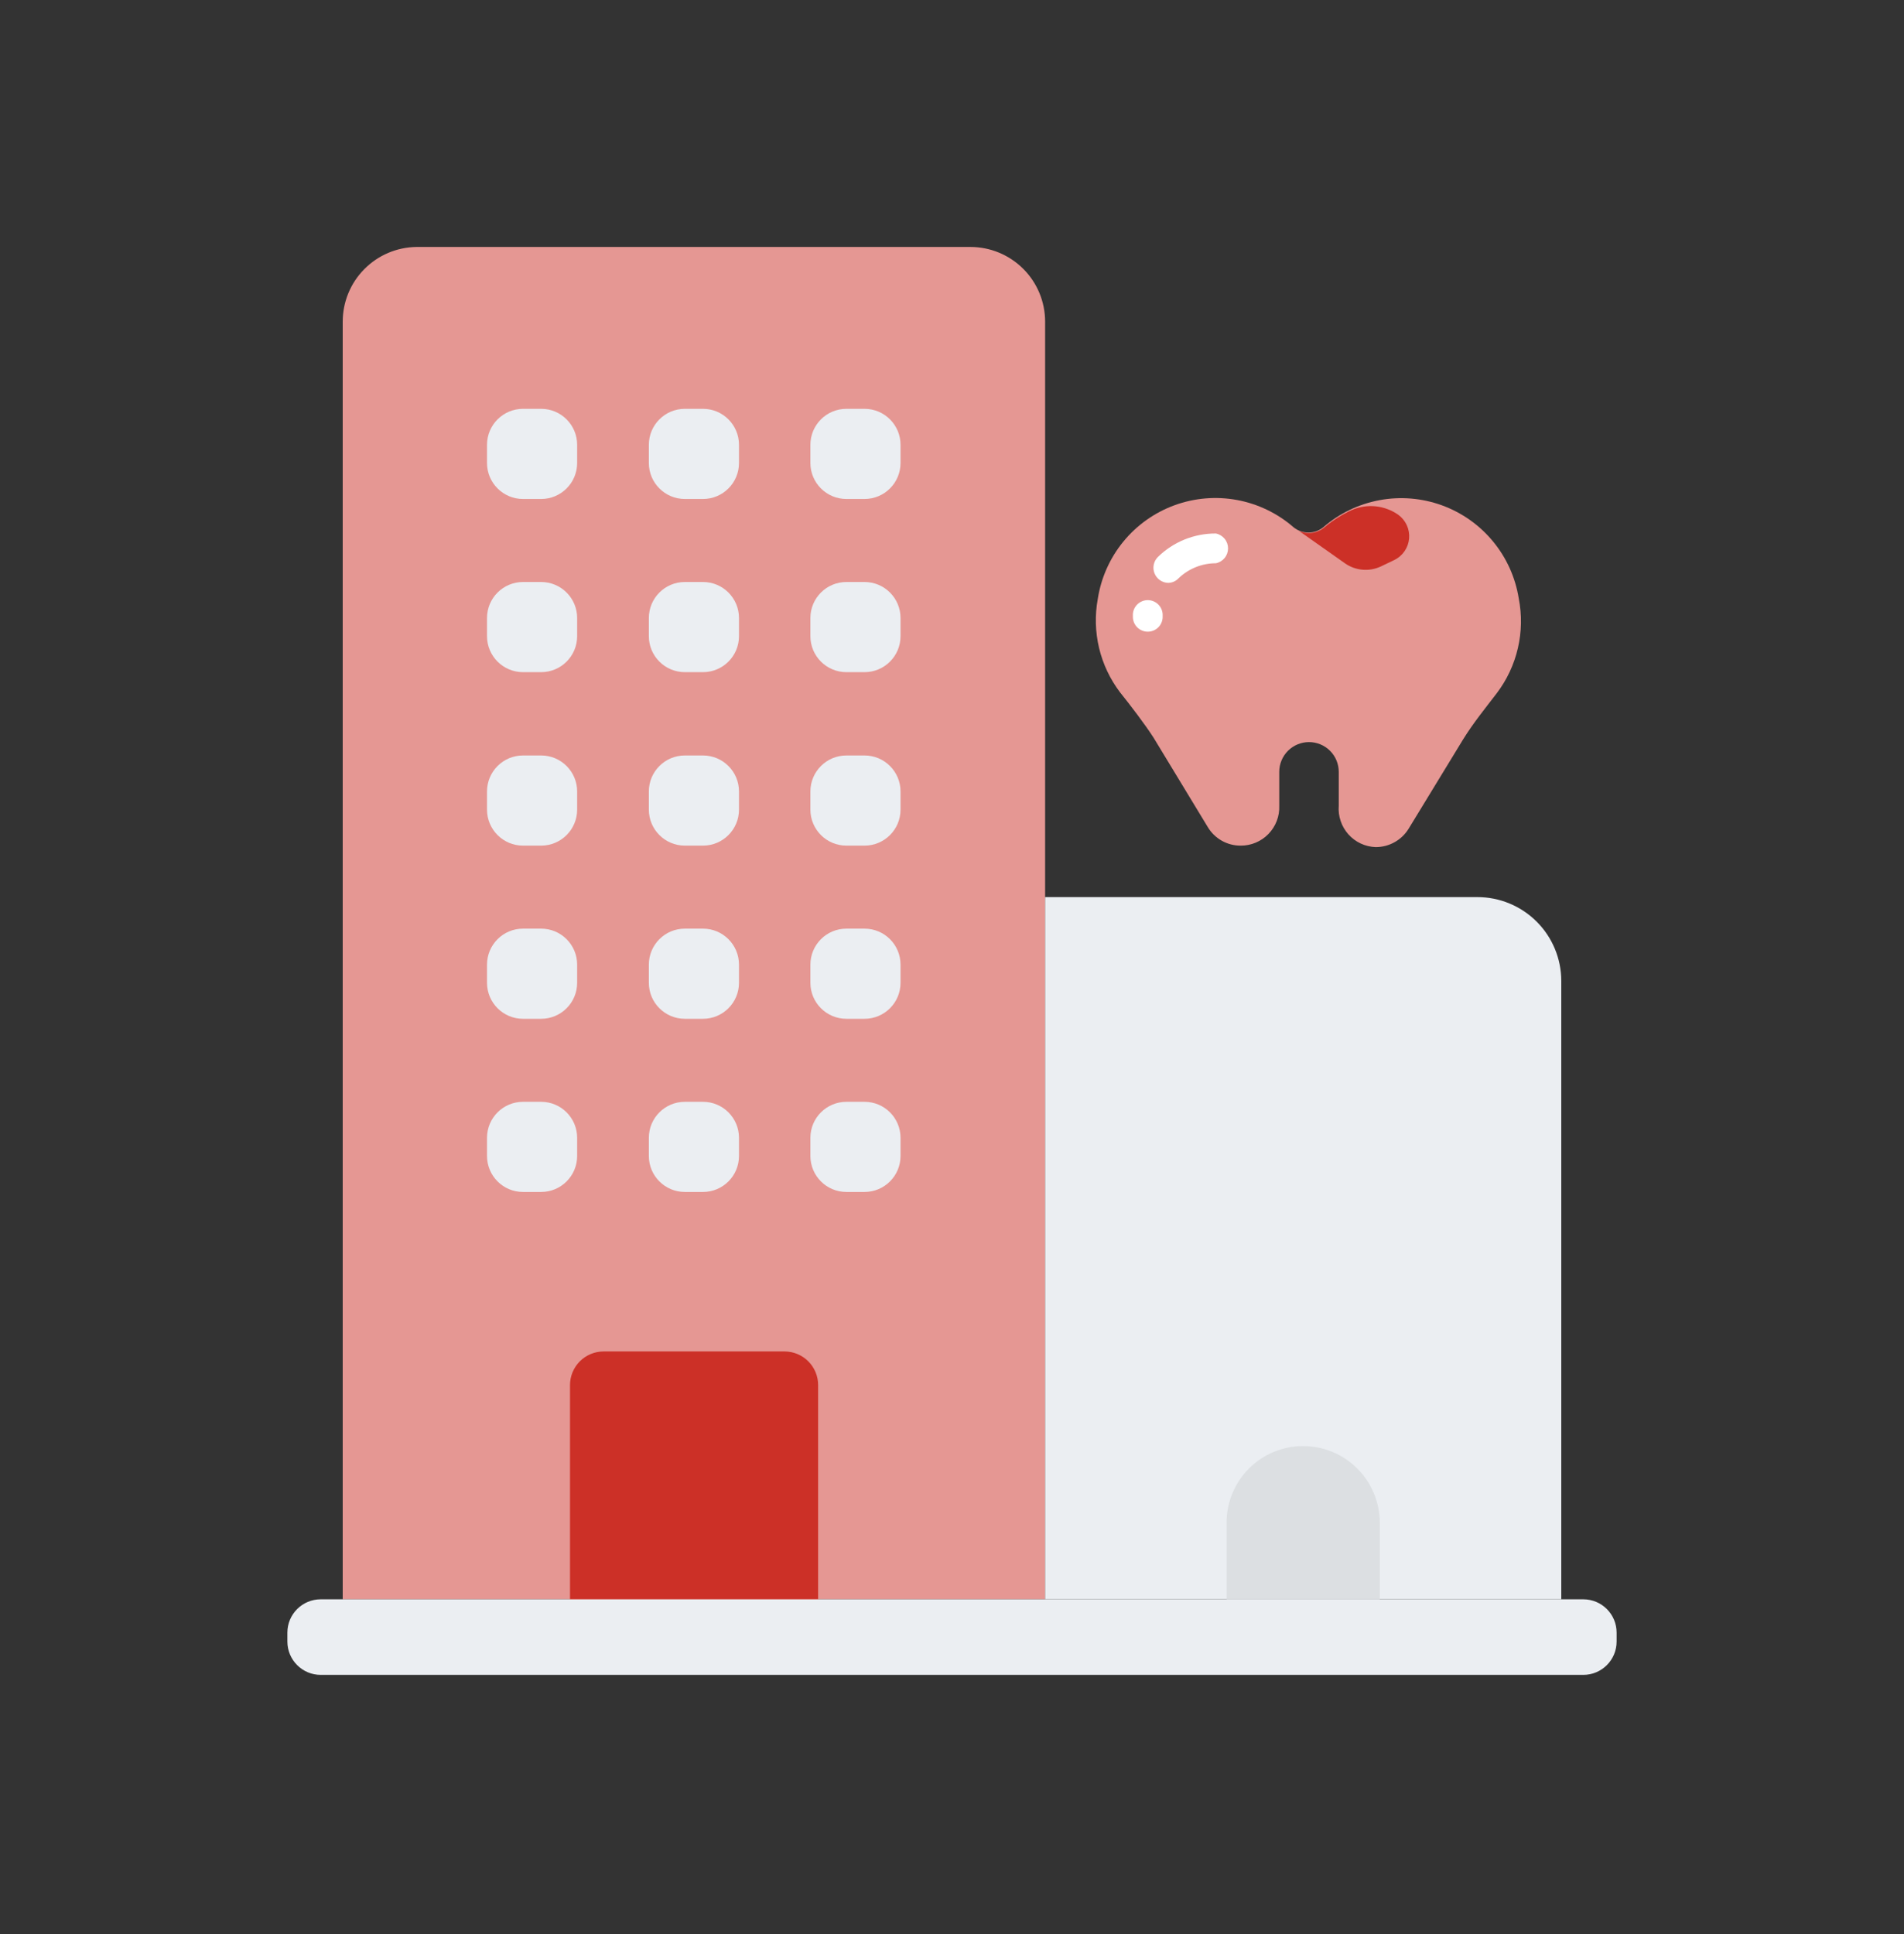
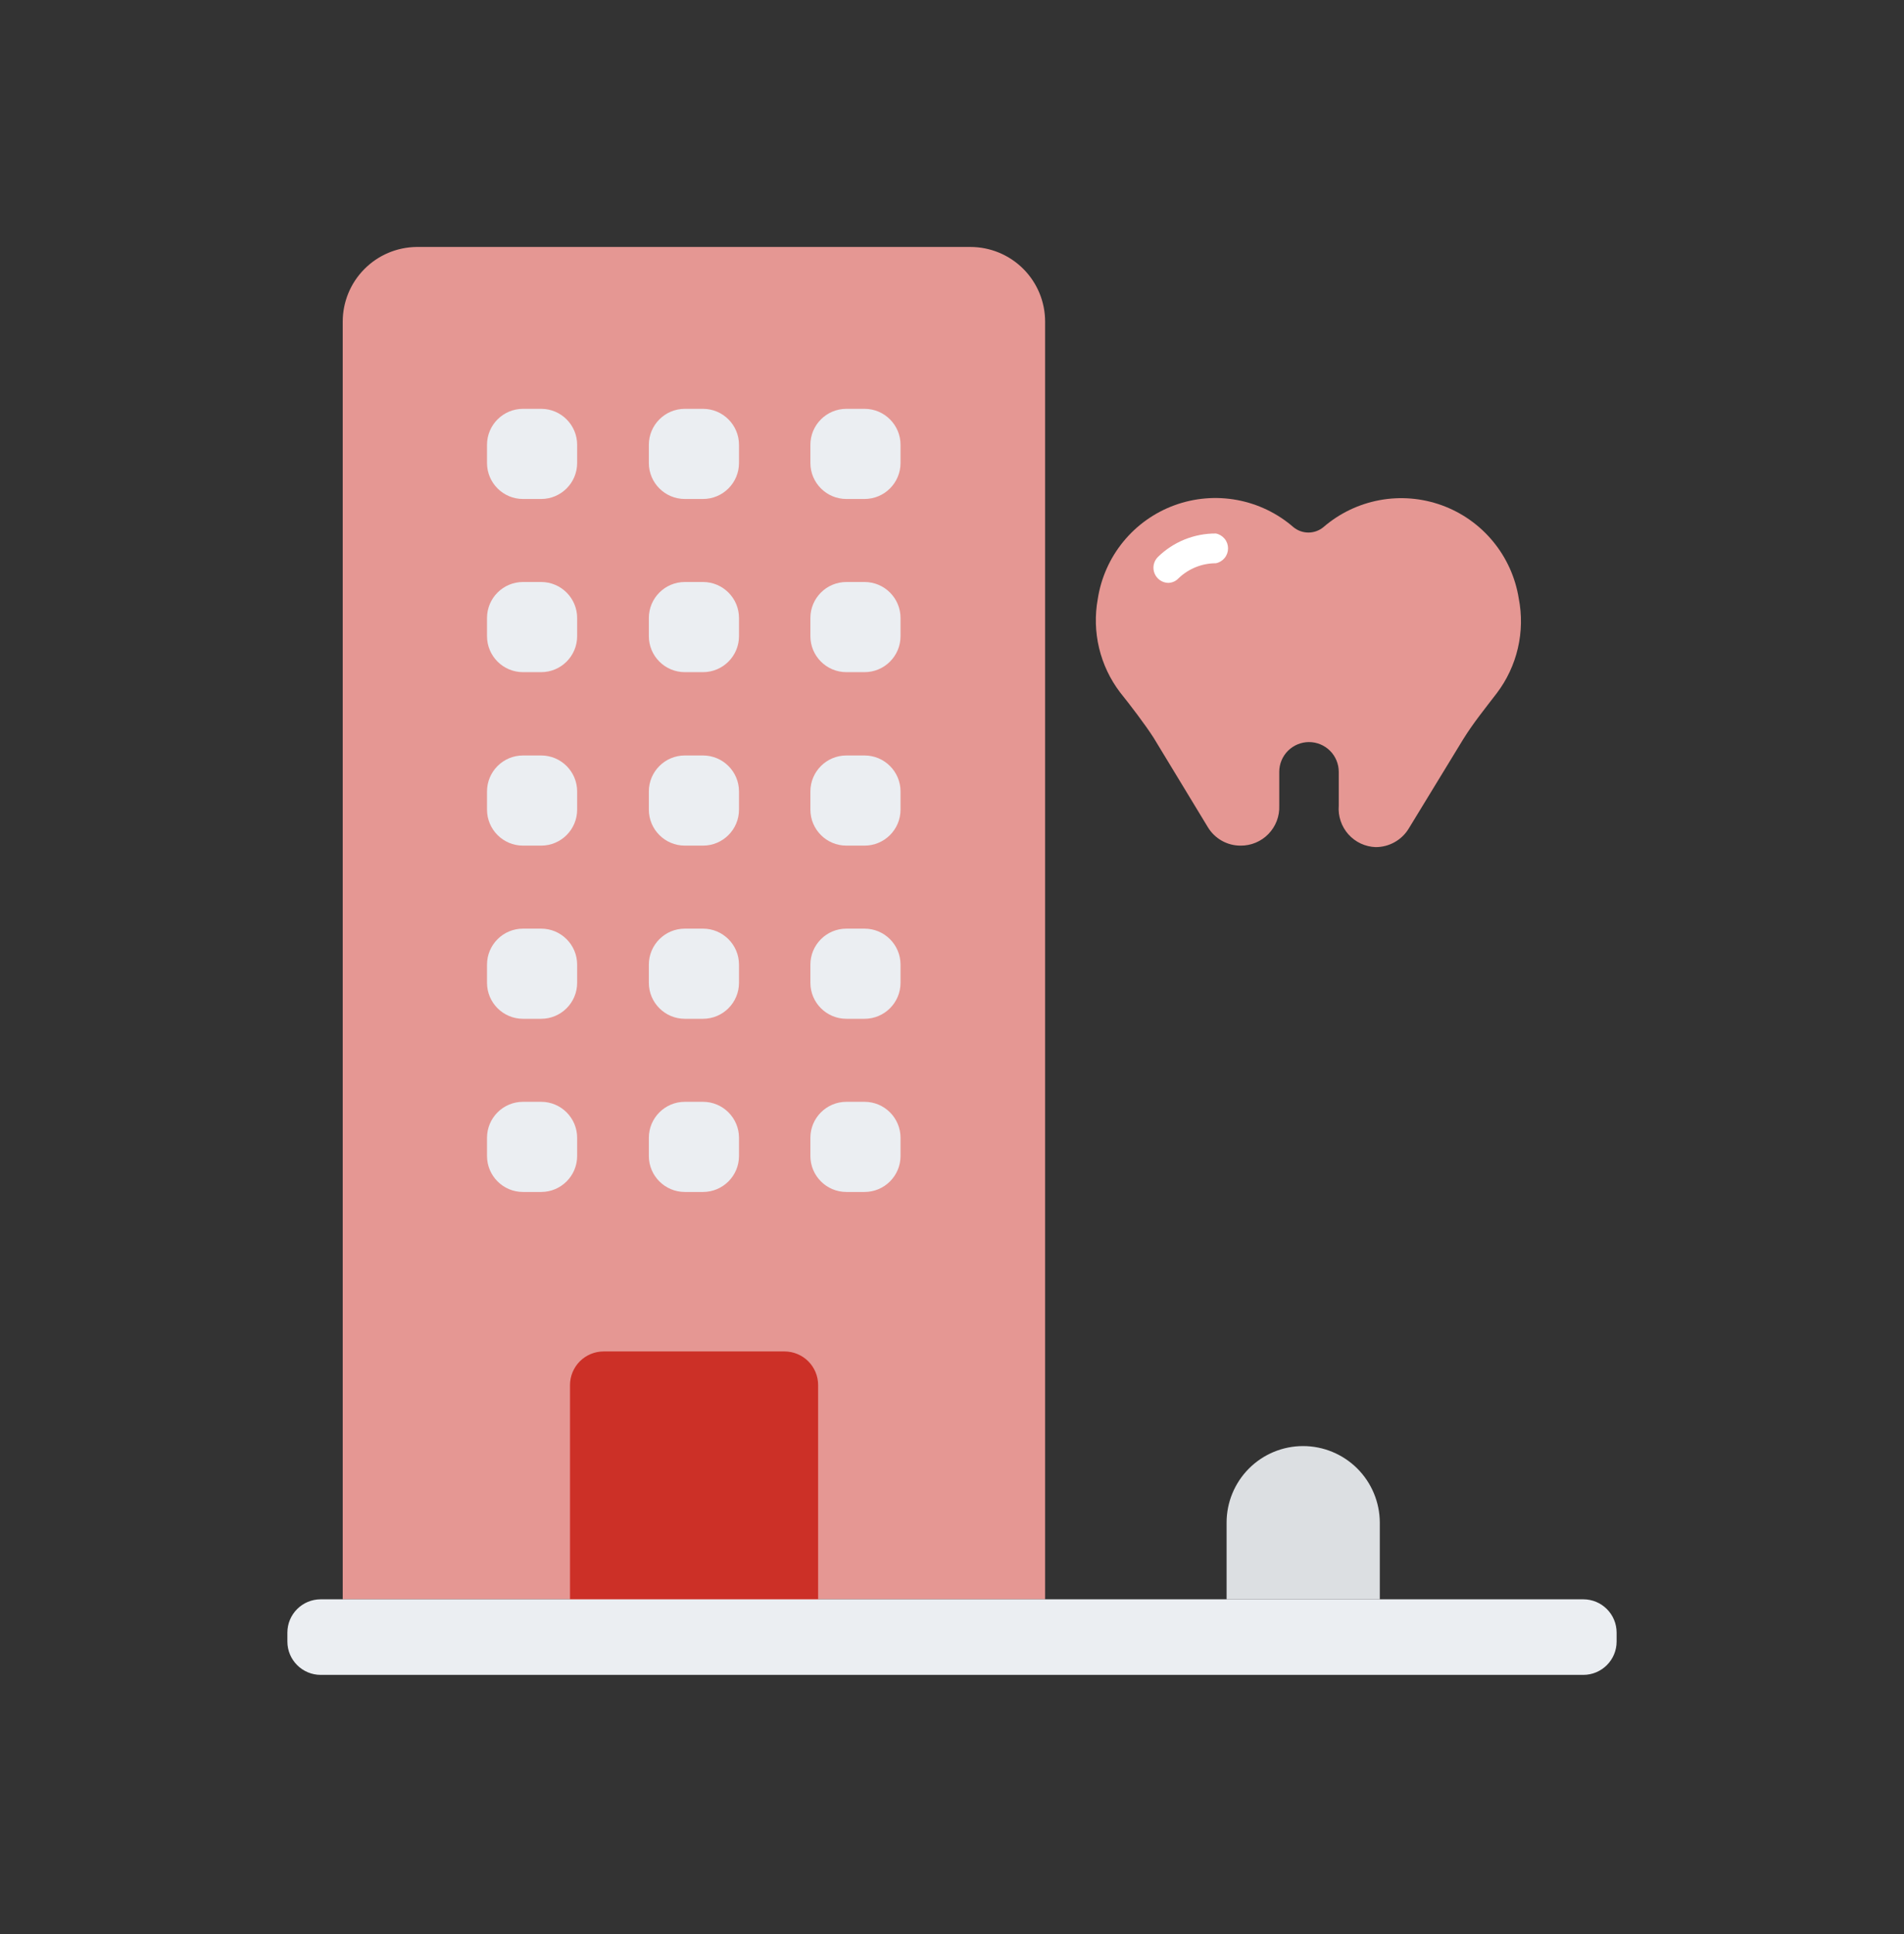
<svg xmlns="http://www.w3.org/2000/svg" width="64" height="65" viewBox="0 0 64 65" fill="none">
  <rect x="0" y="0" width="64" height="65" fill="#333333" stroke="none" />
  <g clip-path="url(#clip0_1_273)">
    <path d="M14 8.3H32.62C33.286 8.3 33.924 8.565 34.395 9.035C34.866 9.506 35.13 10.144 35.13 10.81V53.75H11.52V10.81C11.52 10.149 11.78 9.516 12.245 9.046C12.709 8.576 13.339 8.308 14 8.3Z" fill="#E59793" />
-     <path d="M35.13 30.15H49.66C50.408 30.15 51.125 30.447 51.654 30.976C52.183 31.505 52.48 32.222 52.48 32.97V53.75H35.13V30.15Z" fill="#EBEEF2" />
    <path d="M18.19 13.74H17.58C16.912 13.74 16.37 14.282 16.37 14.95V15.56C16.37 16.228 16.912 16.77 17.58 16.77H18.19C18.858 16.77 19.4 16.228 19.4 15.56V14.95C19.4 14.282 18.858 13.74 18.19 13.74Z" fill="#EBEEF2" />
    <path d="M23.63 13.74H23.02C22.352 13.74 21.81 14.282 21.81 14.95V15.56C21.81 16.228 22.352 16.77 23.02 16.77H23.63C24.298 16.77 24.84 16.228 24.84 15.56V14.95C24.84 14.282 24.298 13.74 23.63 13.74Z" fill="#EBEEF2" />
    <path d="M29.06 13.74H28.45C27.782 13.74 27.24 14.282 27.24 14.95V15.56C27.24 16.228 27.782 16.77 28.45 16.77H29.06C29.728 16.77 30.27 16.228 30.27 15.56V14.95C30.27 14.282 29.728 13.74 29.06 13.74Z" fill="#EBEEF2" />
    <path d="M18.19 19.56H17.58C16.912 19.56 16.37 20.102 16.37 20.77V21.38C16.37 22.048 16.912 22.59 17.58 22.59H18.19C18.858 22.59 19.4 22.048 19.4 21.38V20.77C19.4 20.102 18.858 19.56 18.19 19.56Z" fill="#EBEEF2" />
    <path d="M23.63 19.56H23.02C22.352 19.56 21.81 20.102 21.81 20.77V21.38C21.81 22.048 22.352 22.59 23.02 22.59H23.63C24.298 22.59 24.84 22.048 24.84 21.38V20.77C24.84 20.102 24.298 19.56 23.63 19.56Z" fill="#EBEEF2" />
    <path d="M29.06 19.56H28.45C27.782 19.56 27.24 20.102 27.24 20.77V21.38C27.24 22.048 27.782 22.59 28.45 22.59H29.06C29.728 22.59 30.27 22.048 30.27 21.38V20.77C30.27 20.102 29.728 19.56 29.06 19.56Z" fill="#EBEEF2" />
    <path d="M18.19 25.39H17.58C16.912 25.39 16.37 25.932 16.37 26.6V27.21C16.37 27.878 16.912 28.42 17.58 28.42H18.19C18.858 28.42 19.4 27.878 19.4 27.21V26.6C19.4 25.932 18.858 25.39 18.19 25.39Z" fill="#EBEEF2" />
    <path d="M23.63 25.39H23.02C22.352 25.39 21.81 25.932 21.81 26.6V27.21C21.81 27.878 22.352 28.42 23.02 28.42H23.63C24.298 28.42 24.84 27.878 24.84 27.21V26.6C24.84 25.932 24.298 25.39 23.63 25.39Z" fill="#EBEEF2" />
    <path d="M29.06 25.39H28.45C27.782 25.39 27.24 25.932 27.24 26.6V27.21C27.24 27.878 27.782 28.42 28.45 28.42H29.06C29.728 28.42 30.27 27.878 30.27 27.21V26.6C30.27 25.932 29.728 25.39 29.06 25.39Z" fill="#EBEEF2" />
    <path d="M18.19 31.21H17.58C16.912 31.21 16.37 31.752 16.37 32.42V33.03C16.37 33.698 16.912 34.24 17.58 34.24H18.19C18.858 34.24 19.4 33.698 19.4 33.03V32.42C19.4 31.752 18.858 31.21 18.19 31.21Z" fill="#EBEEF2" />
    <path d="M23.63 31.21H23.02C22.352 31.21 21.81 31.752 21.81 32.42V33.03C21.81 33.698 22.352 34.24 23.02 34.24H23.63C24.298 34.24 24.84 33.698 24.84 33.03V32.42C24.84 31.752 24.298 31.21 23.63 31.21Z" fill="#EBEEF2" />
    <path d="M29.06 31.21H28.45C27.782 31.21 27.24 31.752 27.24 32.42V33.03C27.24 33.698 27.782 34.24 28.45 34.24H29.06C29.728 34.24 30.27 33.698 30.27 33.03V32.42C30.27 31.752 29.728 31.21 29.06 31.21Z" fill="#EBEEF2" />
    <path d="M18.19 37.03H17.58C16.912 37.03 16.37 37.572 16.37 38.24V38.85C16.37 39.518 16.912 40.06 17.58 40.06H18.19C18.858 40.06 19.4 39.518 19.4 38.85V38.24C19.4 37.572 18.858 37.03 18.19 37.03Z" fill="#EBEEF2" />
    <path d="M23.63 37.03H23.02C22.352 37.03 21.81 37.572 21.81 38.24V38.85C21.81 39.518 22.352 40.06 23.02 40.06H23.63C24.298 40.06 24.84 39.518 24.84 38.85V38.24C24.84 37.572 24.298 37.03 23.63 37.03Z" fill="#EBEEF2" />
    <path d="M29.06 37.03H28.45C27.782 37.03 27.24 37.572 27.24 38.24V38.85C27.24 39.518 27.782 40.06 28.45 40.06H29.06C29.728 40.06 30.27 39.518 30.27 38.85V38.24C30.27 37.572 29.728 37.03 29.06 37.03Z" fill="#EBEEF2" />
    <path d="M20.29 45.42H26.37C26.518 45.42 26.665 45.449 26.802 45.506C26.94 45.563 27.064 45.646 27.169 45.751C27.274 45.856 27.357 45.981 27.414 46.118C27.471 46.255 27.5 46.402 27.5 46.55V53.76H19.16V46.55C19.16 46.402 19.189 46.255 19.246 46.118C19.303 45.981 19.386 45.856 19.491 45.751C19.596 45.646 19.721 45.563 19.858 45.506C19.995 45.449 20.142 45.42 20.29 45.42Z" fill="#CC3027" />
    <path d="M46.38 53.75H41.23V51.17C41.23 50.489 41.501 49.835 41.983 49.353C42.465 48.871 43.118 48.6 43.8 48.6C44.483 48.6 45.137 48.871 45.621 49.352C46.104 49.834 46.377 50.488 46.38 51.17V53.75Z" fill="#DCDFE2" />
    <path d="M53.22 53.75H10.78C10.162 53.75 9.66 54.251 9.66 54.87V55.17C9.66 55.788 10.162 56.29 10.78 56.29H53.22C53.839 56.29 54.34 55.788 54.34 55.17V54.87C54.34 54.251 53.839 53.75 53.22 53.75Z" fill="#EBEEF2" />
    <path d="M36.9 20.13C37.009 19.423 37.305 18.757 37.759 18.203C38.212 17.649 38.806 17.227 39.478 16.981C40.15 16.735 40.876 16.674 41.58 16.804C42.284 16.934 42.94 17.25 43.48 17.72C43.621 17.835 43.798 17.898 43.98 17.898C44.162 17.898 44.339 17.835 44.48 17.72C45.019 17.253 45.672 16.939 46.374 16.809C47.075 16.679 47.798 16.74 48.468 16.983C49.138 17.227 49.73 17.645 50.184 18.195C50.639 18.745 50.937 19.406 51.05 20.11C51.159 20.664 51.149 21.235 51.021 21.784C50.894 22.334 50.651 22.851 50.31 23.3C49.92 23.81 49.52 24.3 49.18 24.85L47.35 27.85C47.234 28.04 47.07 28.197 46.876 28.305C46.682 28.414 46.463 28.47 46.24 28.47C46.066 28.464 45.895 28.422 45.738 28.349C45.58 28.275 45.439 28.169 45.323 28.04C45.208 27.91 45.119 27.758 45.064 27.593C45.008 27.428 44.986 27.254 45 27.08V25.94C45 25.675 44.895 25.421 44.707 25.233C44.52 25.046 44.265 24.94 44 24.94C43.735 24.94 43.48 25.046 43.293 25.233C43.105 25.421 43 25.675 43 25.94V27.08C43.007 27.255 42.978 27.428 42.916 27.591C42.853 27.755 42.758 27.903 42.637 28.028C42.515 28.154 42.37 28.253 42.209 28.32C42.048 28.388 41.874 28.422 41.7 28.42C41.479 28.421 41.261 28.364 41.068 28.255C40.875 28.146 40.714 27.99 40.6 27.8L38.78 24.8C38.5 24.36 37.98 23.68 37.65 23.27C37.314 22.828 37.073 22.32 36.944 21.779C36.815 21.238 36.8 20.677 36.9 20.13Z" fill="#E59793" />
-     <path d="M46.87 18.82L46.41 19.04C46.22 19.128 46.01 19.165 45.802 19.147C45.593 19.13 45.393 19.058 45.22 18.94L43.66 17.84C43.8 17.905 43.955 17.928 44.108 17.907C44.26 17.886 44.404 17.821 44.52 17.72C44.8 17.488 45.109 17.293 45.44 17.14C45.692 17.032 45.968 16.989 46.241 17.017C46.514 17.045 46.775 17.143 47 17.3C47.124 17.39 47.223 17.511 47.287 17.65C47.351 17.79 47.378 17.944 47.365 18.097C47.352 18.25 47.299 18.397 47.213 18.523C47.126 18.65 47.008 18.752 46.87 18.82Z" fill="#CC3027" />
    <path d="M39.27 19.59C39.17 19.588 39.073 19.556 38.991 19.5C38.909 19.443 38.845 19.363 38.808 19.27C38.771 19.178 38.761 19.076 38.781 18.979C38.801 18.881 38.849 18.791 38.92 18.72C39.44 18.21 40.141 17.926 40.87 17.93C40.986 17.953 41.089 18.016 41.164 18.107C41.239 18.198 41.279 18.312 41.279 18.43C41.279 18.548 41.239 18.662 41.164 18.753C41.089 18.844 40.986 18.907 40.87 18.93C40.404 18.93 39.957 19.109 39.62 19.43C39.575 19.479 39.522 19.518 39.461 19.546C39.401 19.573 39.336 19.588 39.27 19.59Z" fill="white" />
-     <path d="M38.58 21.23C38.514 21.23 38.448 21.217 38.386 21.191C38.325 21.165 38.27 21.128 38.223 21.08C38.176 21.033 38.14 20.976 38.115 20.915C38.091 20.853 38.079 20.787 38.08 20.72V20.64C38.084 20.575 38.101 20.51 38.129 20.451C38.158 20.392 38.198 20.339 38.248 20.295C38.297 20.252 38.354 20.218 38.416 20.197C38.478 20.175 38.544 20.166 38.61 20.17C38.676 20.174 38.74 20.191 38.799 20.22C38.858 20.248 38.911 20.288 38.955 20.338C38.999 20.387 39.032 20.444 39.054 20.506C39.075 20.569 39.084 20.634 39.08 20.7C39.084 20.768 39.074 20.837 39.051 20.901C39.028 20.965 38.992 21.024 38.945 21.073C38.898 21.123 38.841 21.163 38.779 21.189C38.716 21.216 38.648 21.23 38.58 21.23Z" fill="white" />
  </g>
  <defs>
    <clipPath id="clip0_1_273">
      <rect width="64" height="64" fill="white" transform="translate(0 0.3)" />
    </clipPath>
  </defs>
</svg>